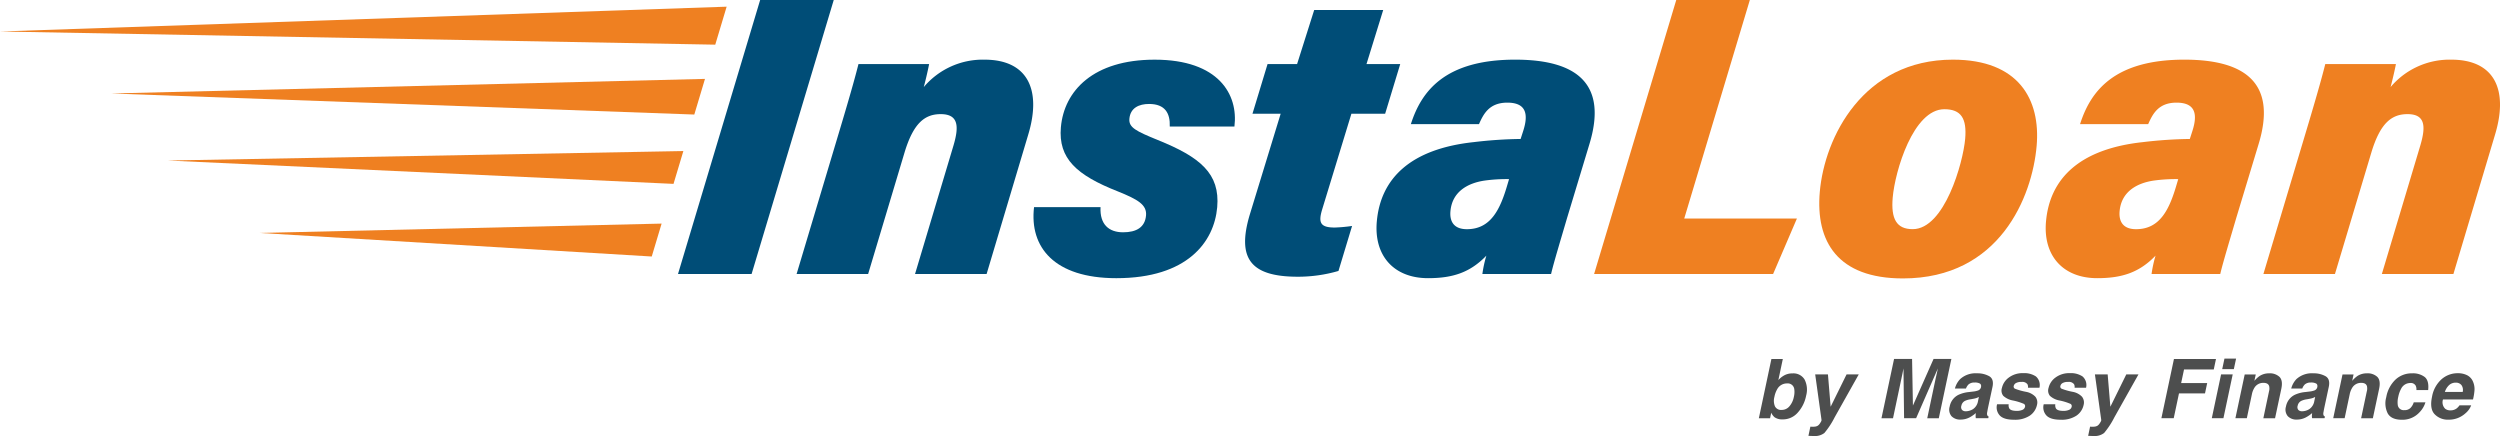
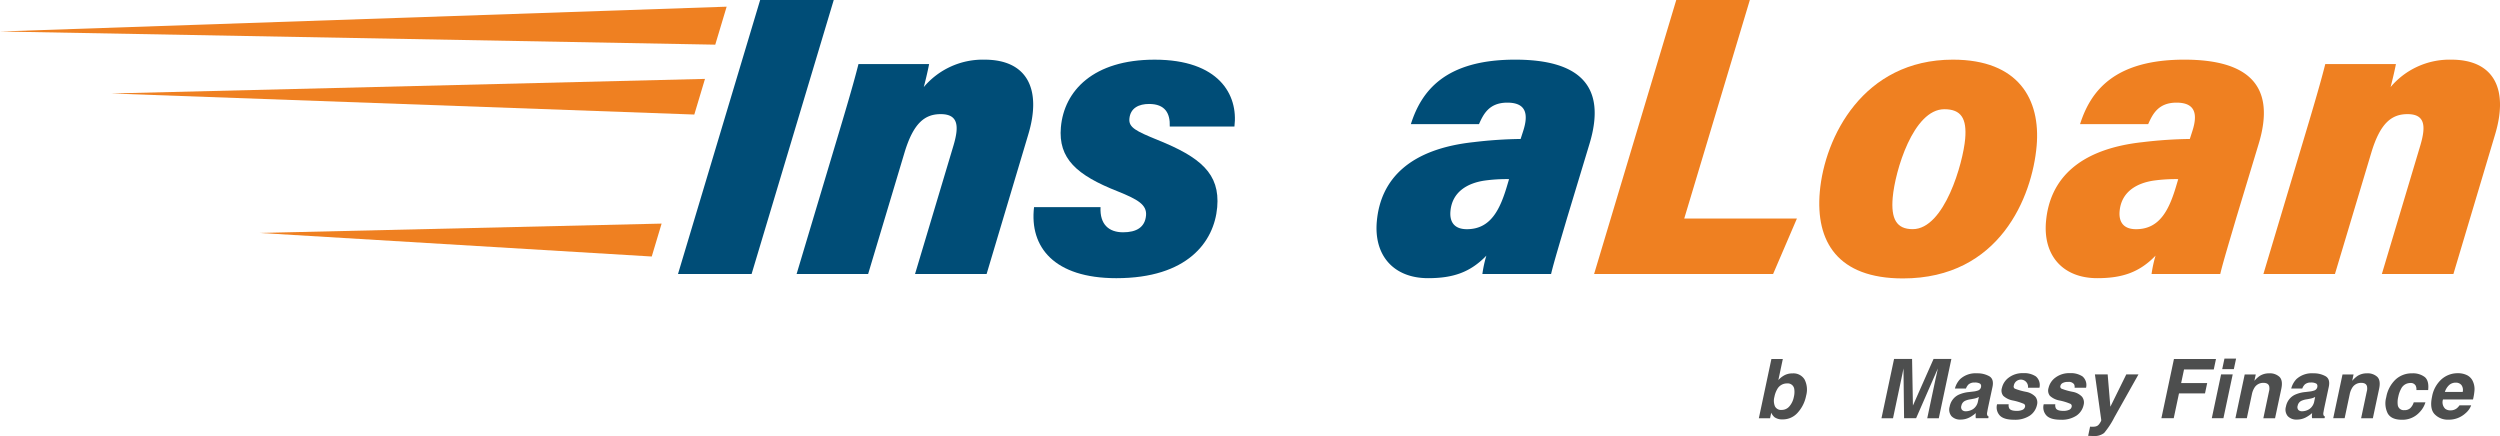
<svg xmlns="http://www.w3.org/2000/svg" width="610.579" height="106.477" viewBox="0 0 610.579 106.477">
  <g id="Group_106" data-name="Group 106" transform="translate(-322.22 -10372.88)">
    <g id="Group_103" data-name="Group 103">
      <g id="Group_102" data-name="Group 102">
        <path id="Path_60" data-name="Path 60" d="M525.846,10372.88l-20.063,66.922H487.808l20.064-66.922Z" fill="#004d77" />
        <path id="Path_61" data-name="Path 61" d="M527.32,10404.571c3.175-10.6,3.972-13.723,4.566-16.04h17.25c-.19,1.046-.728,3.461-1.3,5.613a18.835,18.835,0,0,1,14.839-6.693c10.449,0,14.037,7.238,10.653,18.375l-10.147,33.976H545.7l9.36-31.278c1.461-4.861,1.221-7.77-3.1-7.77-3.852,0-6.637,2.153-8.815,9.346l-8.9,29.7H516.775Z" fill="#004d77" />
        <path id="Path_62" data-name="Path 62" d="M591.005,10423.463c-.211,4.265,2.076,6.151,5.51,6.151,3.268,0,5.344-1.226,5.6-4.1.229-2.618-1.954-3.907-6.939-5.909-9.995-3.938-14.524-8-13.856-15.635.779-8.9,7.9-16.516,22.9-16.516,15.636,0,20.46,8.5,19.486,16.334H607.913c.124-3.239-1.134-5.517-5.052-5.517-2.449,0-4.577.948-4.81,3.618-.187,2.135,1.622,3.016,6.935,5.188,10.371,4.175,15.234,8.191,14.515,16.413-.743,8.487-7.291,17.331-24.634,17.331-15.2,0-21.252-7.6-20.1-17.356Z" fill="#004d77" />
-         <path id="Path_63" data-name="Path 63" d="M631.795,10388.531h7.213l4.18-13.208h16.855l-4.083,13.208H664.2l-3.682,12.124h-8.243L645.145,10424c-.964,3.186-.551,4.451,3.045,4.451a35.951,35.951,0,0,0,4.25-.386l-3.323,10.99a35.271,35.271,0,0,1-9.922,1.409c-11.475,0-14.973-4.375-11.735-15.185l7.539-24.623h-6.886Z" fill="#004d77" />
        <path id="Path_64" data-name="Path 64" d="M704.961,10426.075c-1.679,5.724-3.294,11.038-3.919,13.727h-16.78a29.977,29.977,0,0,1,.973-4.485c-3.958,4.111-8.19,5.5-14.245,5.5-8.275,0-13.247-5.414-12.511-13.82.921-10.528,8.229-17.761,23.719-19.413a106.593,106.593,0,0,1,11.406-.764l.59-1.825c1.448-4.39.663-7.046-3.846-7.046s-5.855,2.9-6.911,5.241H666.8c2.567-8.049,8.328-15.741,25.472-15.741,15.624,0,22.5,6.327,18.128,20.642Zm-14.181-9.447a38.752,38.752,0,0,0-5.979.356c-4.2.621-7.925,2.758-8.337,7.48-.227,2.584.905,4.393,4.02,4.393,5.879,0,8.158-4.889,9.921-10.968Z" fill="#004d77" />
        <path id="Path_65" data-name="Path 65" d="M731.613,10372.88h17.973l-16.022,53.374h27.519l-5.817,13.548H711.549Z" fill="#ef8021" />
        <path id="Path_66" data-name="Path 66" d="M819.632,10408.523c-1.083,12.38-9,32.358-32.666,32.358-15.942,0-21.357-9.007-20.295-21.143,1.167-13.342,10.581-32.288,32.505-32.288C815.249,10387.451,820.625,10397.175,819.632,10408.523Zm-35.152,12.59c-.457,5.225.924,7.734,4.88,7.734,7.776,0,12.308-16.236,12.817-22.046.432-4.952-.962-7.247-5.084-7.247C789.508,10399.555,785.048,10414.625,784.48,10421.113Z" fill="#ef8021" />
        <path id="Path_67" data-name="Path 67" d="M868.394,10426.075c-1.679,5.724-3.294,11.038-3.919,13.727H847.7a29.97,29.97,0,0,1,.973-4.485c-3.958,4.111-8.19,5.5-14.245,5.5-8.275,0-13.246-5.414-12.511-13.82.921-10.528,8.229-17.761,23.719-19.413a106.593,106.593,0,0,1,11.406-.764l.589-1.825c1.449-4.39.664-7.046-3.846-7.046s-5.854,2.9-6.91,5.241H830.237c2.568-8.049,8.329-15.741,25.473-15.741,15.624,0,22.5,6.327,18.127,20.642Zm-14.181-9.447a38.76,38.76,0,0,0-5.979.356c-4.2.621-7.924,2.758-8.338,7.48-.226,2.584.906,4.393,4.021,4.393,5.878,0,8.158-4.889,9.921-10.968Z" fill="#ef8021" />
        <path id="Path_68" data-name="Path 68" d="M885.561,10404.571c3.175-10.6,3.971-13.723,4.565-16.04h17.251c-.19,1.046-.729,3.461-1.3,5.613a18.831,18.831,0,0,1,14.838-6.693c10.449,0,14.038,7.238,10.655,18.375l-10.149,33.976H903.944l9.359-31.278c1.462-4.861,1.221-7.77-3.1-7.77-3.852,0-6.638,2.153-8.815,9.346l-8.9,29.7H875.015Z" fill="#ef8021" />
      </g>
      <path id="Path_69" data-name="Path 69" d="M499.691,10374.51l-177.471,6.06,174.689,3.218Z" fill="#ef8021" />
      <path id="Path_70" data-name="Path 70" d="M494.4,10392.148l-145.03,3.563,142.42,5.144Z" fill="#ef8021" />
-       <path id="Path_71" data-name="Path 71" d="M489.119,10409.771l-125.967,2.315,123.563,5.7Z" fill="#ef8021" />
      <path id="Path_72" data-name="Path 72" d="M483.807,10427.49l-98.187,2.284,95.777,5.755Z" fill="#ef8021" />
    </g>
    <g id="Group_105" data-name="Group 105">
      <g id="Group_104" data-name="Group 104">
        <path id="Path_73" data-name="Path 73" d="M757.965,10464.57a4,4,0,0,1,2.024-.491,3.151,3.151,0,0,1,2.982,1.521,5.494,5.494,0,0,1,.358,3.932,8.536,8.536,0,0,1-2.058,4.136,4.807,4.807,0,0,1-3.64,1.641,3.254,3.254,0,0,1-2.014-.53,3.141,3.141,0,0,1-.806-1.1l-.285,1.347h-2.741l3.066-14.463h2.79l-1.091,5.148A5.5,5.5,0,0,1,757.965,10464.57Zm1.277,7.556a4.906,4.906,0,0,0,1.091-2.3,4.97,4.97,0,0,0,.108-1.886,1.6,1.6,0,0,0-1.769-1.415,2.682,2.682,0,0,0-2.387,1.385,6.017,6.017,0,0,0-.7,1.907,3.6,3.6,0,0,0,.123,2.278,1.651,1.651,0,0,0,1.666.9A2.429,2.429,0,0,0,759.242,10472.126Z" fill="#4d4e4e" />
-         <path id="Path_74" data-name="Path 74" d="M767.1,10475.5l-1.552-11.18h3.114l.658,7.9,3.891-7.9h2.976l-5.914,10.531a19.55,19.55,0,0,1-2.481,3.777,3.772,3.772,0,0,1-2.628.732c-.249,0-.449,0-.6-.006s-.373-.014-.668-.033l.472-2.24.353.02a4.549,4.549,0,0,0,.786-.029,1.717,1.717,0,0,0,.678-.227,2.005,2.005,0,0,0,.609-.7A1.66,1.66,0,0,0,767.1,10475.5Z" fill="#4d4e4e" />
        <path id="Path_75" data-name="Path 75" d="M790.194,10475.024h-2.937l-.148-12.153c-.052.273-.129.666-.231,1.174s-.185.9-.25,1.184l-2.073,9.8h-2.82l3.075-14.482h4.4l.206,11.387,5.04-11.387h4.353l-3.075,14.482h-2.82l2.073-9.8c.065-.281.155-.677.27-1.184s.2-.9.25-1.174Z" fill="#4d4e4e" />
        <path id="Path_76" data-name="Path 76" d="M804.1,10468.51a4.862,4.862,0,0,0,1.169-.246,1.118,1.118,0,0,0,.767-.8q.137-.658-.266-.908a2.508,2.508,0,0,0-1.287-.251,2.128,2.128,0,0,0-1.513.491,2.764,2.764,0,0,0-.6.983h-2.7a5.253,5.253,0,0,1,1.278-2.31,5.578,5.578,0,0,1,4.116-1.415,5.906,5.906,0,0,1,2.977.7q1.218.7.806,2.633l-1.052,4.912q-.108.511-.235,1.238a1.447,1.447,0,0,0,.005.747.726.726,0,0,0,.338.324l-.078.413h-3.046a2.859,2.859,0,0,1-.049-.61,6.377,6.377,0,0,1,.059-.648,7.941,7.941,0,0,1-1.562,1.071,4.7,4.7,0,0,1-2.161.521,2.891,2.891,0,0,1-2.226-.829,2.513,2.513,0,0,1-.447-2.354,3.988,3.988,0,0,1,2.132-2.857,7.919,7.919,0,0,1,2.6-.688Zm.049,1.769-.648.119a4.8,4.8,0,0,0-1.356.383,1.66,1.66,0,0,0-.894,1.188,1.06,1.06,0,0,0,.172,1.037,1.239,1.239,0,0,0,.9.319,3.4,3.4,0,0,0,1.778-.53,2.916,2.916,0,0,0,1.209-1.936l.216-1.041a3.765,3.765,0,0,1-.59.27A5.416,5.416,0,0,1,804.15,10470.278Z" fill="#4d4e4e" />
-         <path id="Path_77" data-name="Path 77" d="M814.048,10467.105a.579.579,0,0,0,.266.7,15.041,15.041,0,0,0,2.75.775,4.185,4.185,0,0,1,2.251,1.188,2.283,2.283,0,0,1,.4,2.016,4.227,4.227,0,0,1-1.739,2.6,6.508,6.508,0,0,1-3.871,1.007q-2.524,0-3.5-1.065a2.911,2.911,0,0,1-.634-2.716h2.839a1.575,1.575,0,0,0,.167,1.061q.393.56,1.8.559a3.322,3.322,0,0,0,1.366-.244,1.05,1.05,0,0,0,.649-.737.646.646,0,0,0-.246-.717,13.538,13.538,0,0,0-2.741-.846,4.736,4.736,0,0,1-2.319-1.129,2.067,2.067,0,0,1-.334-1.926,4.311,4.311,0,0,1,1.7-2.55,5.584,5.584,0,0,1,3.5-1.066,5.164,5.164,0,0,1,3.1.8,2.783,2.783,0,0,1,.864,2.767h-2.8a1.468,1.468,0,0,0-.127-.855,1.573,1.573,0,0,0-1.454-.569,2.581,2.581,0,0,0-1.361.284A1.07,1.07,0,0,0,814.048,10467.105Z" fill="#4d4e4e" />
+         <path id="Path_77" data-name="Path 77" d="M814.048,10467.105a.579.579,0,0,0,.266.7,15.041,15.041,0,0,0,2.75.775,4.185,4.185,0,0,1,2.251,1.188,2.283,2.283,0,0,1,.4,2.016,4.227,4.227,0,0,1-1.739,2.6,6.508,6.508,0,0,1-3.871,1.007q-2.524,0-3.5-1.065a2.911,2.911,0,0,1-.634-2.716h2.839a1.575,1.575,0,0,0,.167,1.061q.393.56,1.8.559a3.322,3.322,0,0,0,1.366-.244,1.05,1.05,0,0,0,.649-.737.646.646,0,0,0-.246-.717,13.538,13.538,0,0,0-2.741-.846,4.736,4.736,0,0,1-2.319-1.129,2.067,2.067,0,0,1-.334-1.926,4.311,4.311,0,0,1,1.7-2.55,5.584,5.584,0,0,1,3.5-1.066,5.164,5.164,0,0,1,3.1.8,2.783,2.783,0,0,1,.864,2.767h-2.8A1.07,1.07,0,0,0,814.048,10467.105Z" fill="#4d4e4e" />
        <path id="Path_78" data-name="Path 78" d="M825.44,10467.105a.578.578,0,0,0,.265.7,15.036,15.036,0,0,0,2.751.775,4.178,4.178,0,0,1,2.25,1.188,2.283,2.283,0,0,1,.4,2.016,4.231,4.231,0,0,1-1.739,2.6,6.508,6.508,0,0,1-3.871,1.007q-2.526,0-3.5-1.065a2.913,2.913,0,0,1-.633-2.716H824.2a1.568,1.568,0,0,0,.167,1.061q.393.56,1.8.559a3.325,3.325,0,0,0,1.366-.244,1.046,1.046,0,0,0,.648-.737.644.644,0,0,0-.245-.717,13.583,13.583,0,0,0-2.742-.846,4.737,4.737,0,0,1-2.318-1.129,2.062,2.062,0,0,1-.334-1.926,4.305,4.305,0,0,1,1.7-2.55,5.587,5.587,0,0,1,3.5-1.066,5.166,5.166,0,0,1,3.095.8,2.783,2.783,0,0,1,.864,2.767h-2.8a1.477,1.477,0,0,0-.127-.855,1.574,1.574,0,0,0-1.455-.569,2.579,2.579,0,0,0-1.36.284A1.063,1.063,0,0,0,825.44,10467.105Z" fill="#4d4e4e" />
        <path id="Path_79" data-name="Path 79" d="M835.417,10475.5l-1.552-11.18h3.114l.658,7.9,3.891-7.9h2.977l-5.915,10.531a19.5,19.5,0,0,1-2.481,3.777,3.773,3.773,0,0,1-2.628.732c-.249,0-.449,0-.6-.006s-.373-.014-.668-.033l.472-2.24.353.02a4.549,4.549,0,0,0,.786-.029,1.712,1.712,0,0,0,.678-.227,2.005,2.005,0,0,0,.609-.7A1.643,1.643,0,0,0,835.417,10475.5Z" fill="#4d4e4e" />
        <path id="Path_80" data-name="Path 80" d="M861.285,10466.437l-.531,2.516H854.4l-1.287,6.072H850.1l3.066-14.463h10.267l-.54,2.545h-7.261l-.708,3.33Z" fill="#4d4e4e" />
        <path id="Path_81" data-name="Path 81" d="M864.679,10464.315h2.84l-2.27,10.709h-2.84Zm.825-3.861h2.84l-.55,2.583h-2.84Z" fill="#4d4e4e" />
        <path id="Path_82" data-name="Path 82" d="M876.375,10468.51a2.687,2.687,0,0,0,.049-1.3q-.235-.825-1.4-.825a2.5,2.5,0,0,0-2.211,1.208,4.823,4.823,0,0,0-.618,1.631l-1.228,5.8h-2.791l2.27-10.69h2.7l-.335,1.563a6.561,6.561,0,0,1,1.278-1.188,4.189,4.189,0,0,1,2.328-.649,3.424,3.424,0,0,1,2.53.87q.869.869.447,2.883l-1.532,7.213H875Z" fill="#4d4e4e" />
        <path id="Path_83" data-name="Path 83" d="M886.234,10468.51a4.862,4.862,0,0,0,1.169-.246,1.115,1.115,0,0,0,.766-.8c.093-.438,0-.741-.264-.908a2.514,2.514,0,0,0-1.287-.251,2.123,2.123,0,0,0-1.513.491,2.765,2.765,0,0,0-.6.983h-2.7a5.272,5.272,0,0,1,1.277-2.31,5.582,5.582,0,0,1,4.118-1.415,5.911,5.911,0,0,1,2.977.7q1.217.7.8,2.633l-1.051,4.912q-.109.511-.236,1.238a1.447,1.447,0,0,0,.005.747.726.726,0,0,0,.338.324l-.078.413h-3.045a2.859,2.859,0,0,1-.05-.61c.007-.189.026-.406.059-.648a7.91,7.91,0,0,1-1.562,1.071,4.7,4.7,0,0,1-2.162.521,2.891,2.891,0,0,1-2.225-.829,2.516,2.516,0,0,1-.447-2.354,3.988,3.988,0,0,1,2.132-2.857,7.919,7.919,0,0,1,2.6-.688Zm.05,1.769-.649.119a4.776,4.776,0,0,0-1.355.383,1.655,1.655,0,0,0-.894,1.188,1.06,1.06,0,0,0,.171,1.037,1.242,1.242,0,0,0,.9.319,3.391,3.391,0,0,0,1.777-.53,2.916,2.916,0,0,0,1.209-1.936l.216-1.041a3.8,3.8,0,0,1-.589.27A5.485,5.485,0,0,1,886.284,10470.278Z" fill="#4d4e4e" />
        <path id="Path_84" data-name="Path 84" d="M900.259,10468.51a2.7,2.7,0,0,0,.049-1.3q-.237-.825-1.395-.825a2.5,2.5,0,0,0-2.211,1.208,4.823,4.823,0,0,0-.619,1.631l-1.228,5.8h-2.79l2.269-10.69h2.7l-.335,1.563a6.531,6.531,0,0,1,1.277-1.188,4.193,4.193,0,0,1,2.329-.649,3.426,3.426,0,0,1,2.53.87q.868.869.447,2.883l-1.533,7.213h-2.869Z" fill="#4d4e4e" />
        <path id="Path_85" data-name="Path 85" d="M911.729,10471.143h2.859a5.9,5.9,0,0,1-1.434,2.417,5.616,5.616,0,0,1-4.293,1.838q-2.585,0-3.473-1.533a5.5,5.5,0,0,1-.369-3.979,7.8,7.8,0,0,1,2.254-4.293,5.781,5.781,0,0,1,4.044-1.533,4.752,4.752,0,0,1,3.1.9q1.089.905.835,3.193h-2.869a2.111,2.111,0,0,0-.177-1.08,1.348,1.348,0,0,0-1.327-.649,2.49,2.49,0,0,0-2.23,1.405,6.891,6.891,0,0,0-.7,1.985,5.382,5.382,0,0,0-.128,1.9,1.447,1.447,0,0,0,1.6,1.336,2.026,2.026,0,0,0,1.508-.531A3.311,3.311,0,0,0,911.729,10471.143Z" fill="#4d4e4e" />
        <path id="Path_86" data-name="Path 86" d="M922.227,10472.617a3.383,3.383,0,0,0,.677-.738h2.859a4.715,4.715,0,0,1-1.4,1.938,5.984,5.984,0,0,1-4.186,1.561,4.433,4.433,0,0,1-3.325-1.316q-1.284-1.317-.653-4.283a7.456,7.456,0,0,1,2.312-4.265,5.926,5.926,0,0,1,3.974-1.483,4.953,4.953,0,0,1,2.3.5,3.061,3.061,0,0,1,1.429,1.582,4.52,4.52,0,0,1,.344,2.211,13.409,13.409,0,0,1-.354,2.121h-7.329a2.207,2.207,0,0,0,.531,2.26,2,2,0,0,0,1.306.4A2.441,2.441,0,0,0,922.227,10472.617Zm-.236-6.278a2.332,2.332,0,0,0-1.636.608,3.883,3.883,0,0,0-1.017,1.65h4.352a2.048,2.048,0,0,0-.319-1.685A1.708,1.708,0,0,0,921.991,10466.339Z" fill="#4d4e4e" />
      </g>
    </g>
  </g>
</svg>